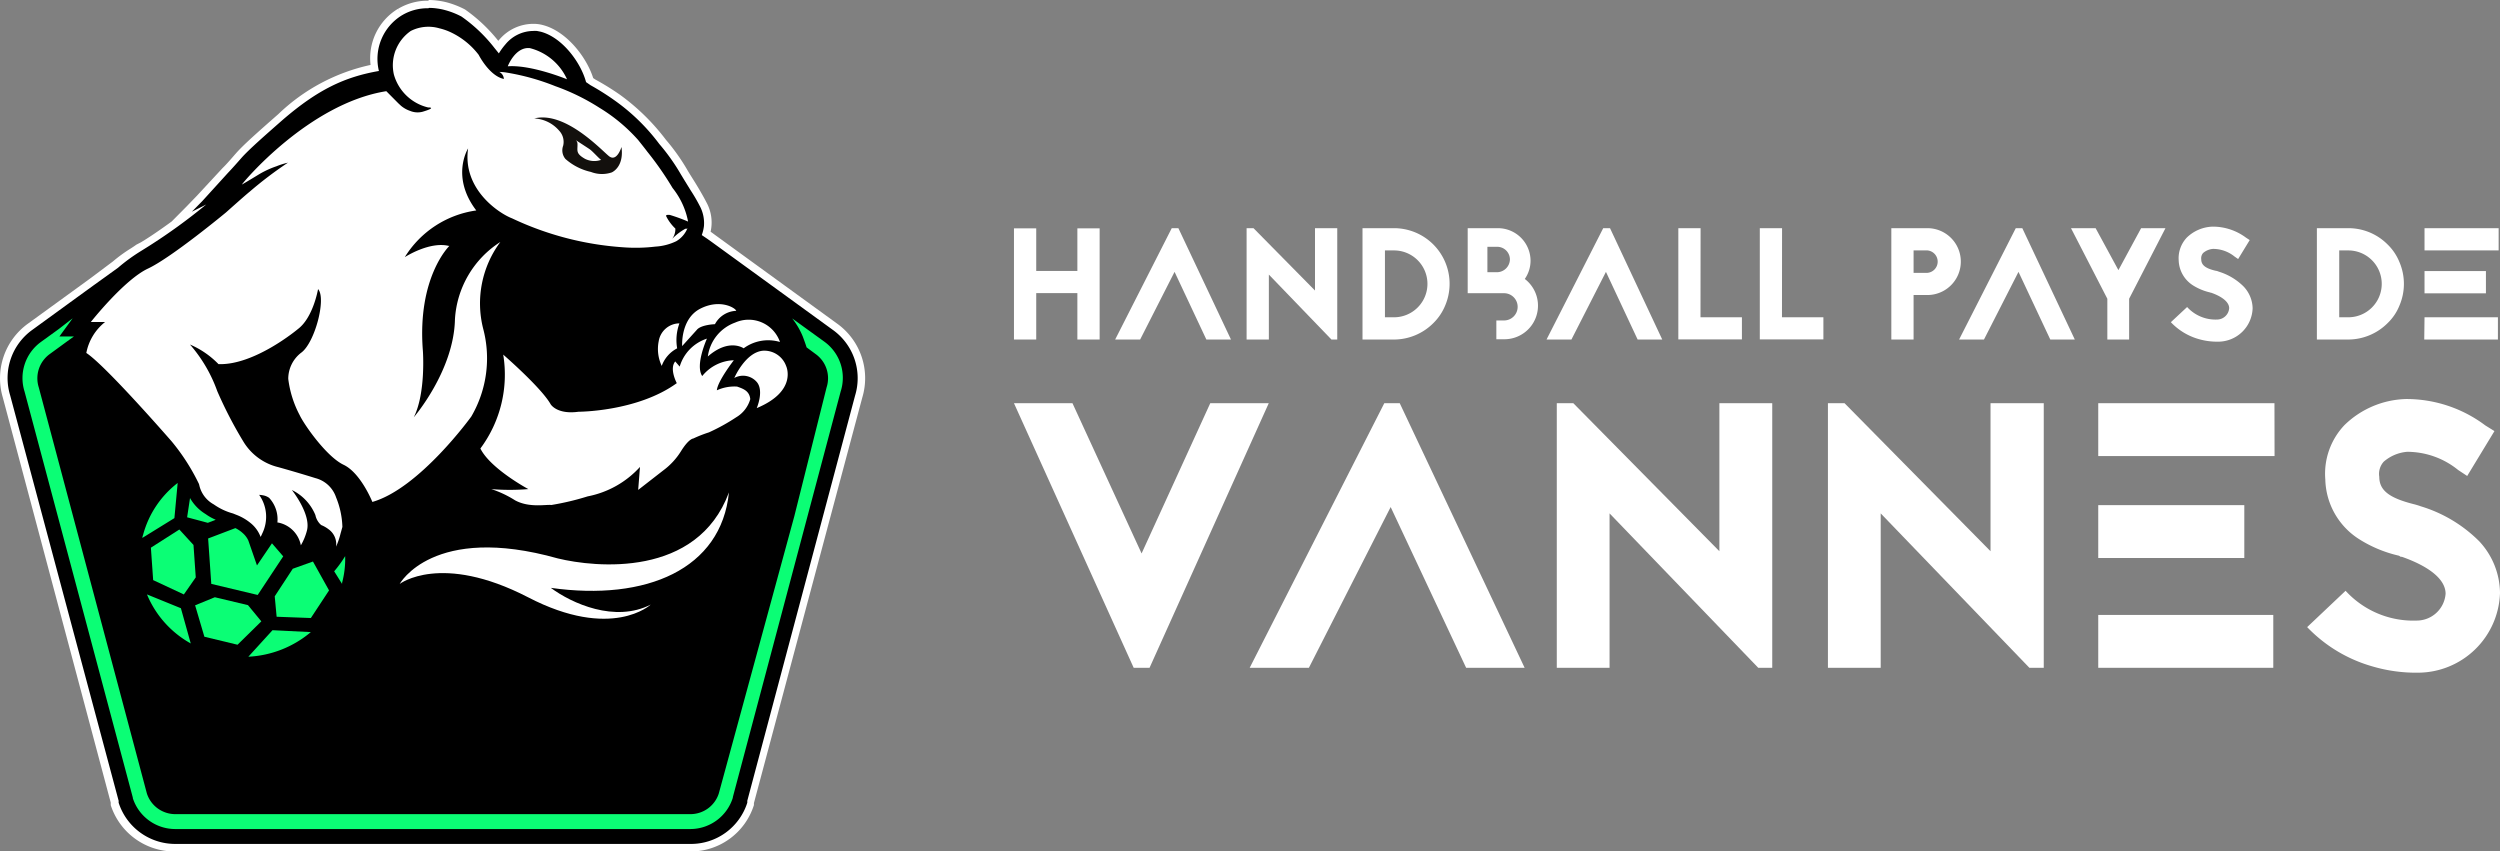
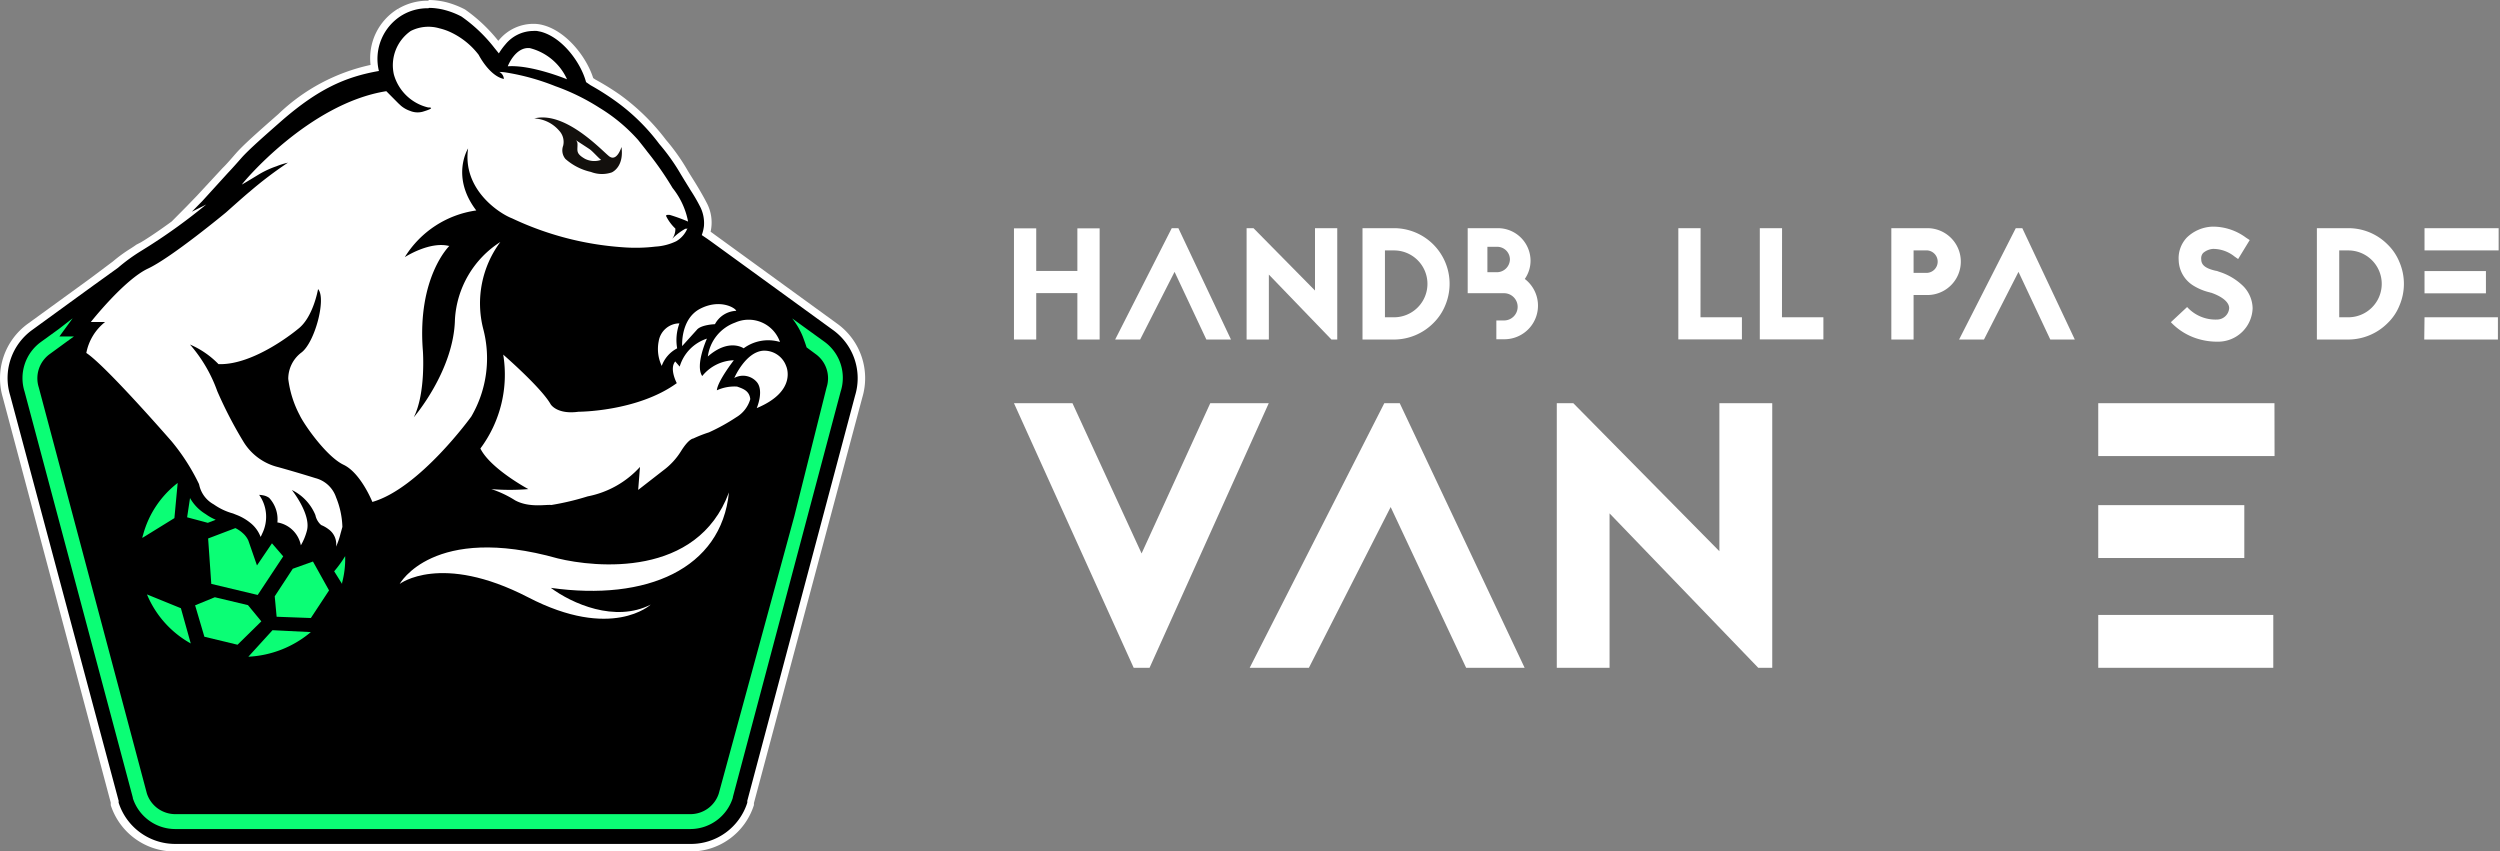
<svg xmlns="http://www.w3.org/2000/svg" width="237.322" height="80.829" viewBox="0 0 237.322 80.829">
  <rect x="0" y="0" width="237.322" height="80.829" fill="#808080" stroke="none" />
  <g id="Calque_2" data-name="Calque 2" transform="translate(0.001 0.04)">
    <g id="Calque_1" data-name="Calque 1" transform="translate(-0.001 -0.04)">
      <path id="Tracé_1" data-name="Tracé 1" d="M117.649,25.1h2.113V35.654h-2.113V31.248h-3.906v4.406H111.63V25.1h2.113v4.044h3.906Z" transform="translate(-15.375 -3.423)" fill="#fff" />
      <path id="Tracé_2" data-name="Tracé 2" d="M128.771,25.08l4.993,10.571h-2.337l-3.018-6.424-3.268,6.424H122.77l5.372-10.571Z" transform="translate(-16.909 -3.42)" fill="#fff" />
      <path id="Tracé_3" data-name="Tracé 3" d="M145.294,35.651l-5.941-6.165v6.165H137.24V25.08h.655L143.733,31V25.08h2.113V35.651Z" transform="translate(-18.902 -3.42)" fill="#fff" />
      <path id="Tracé_4" data-name="Tracé 4" d="M152.992,25.08a5.281,5.281,0,0,1,4.855,7.347,4.993,4.993,0,0,1-1.13,1.673,5.294,5.294,0,0,1-3.725,1.552H150V25.08Zm0,8.459a3.173,3.173,0,0,0,0-6.346h-.862v6.346Z" transform="translate(-20.659 -3.42)" fill="#fff" />
      <path id="Tracé_5" data-name="Tracé 5" d="M165.029,33.841a1.293,1.293,0,0,0,0-2.587H161.58V25.08h2.88a3.1,3.1,0,0,1,3.087,3.1A3.018,3.018,0,0,1,167,29.9a3.19,3.19,0,0,1-1.94,5.725H164.3V33.841Zm-.664-4.579a1.242,1.242,0,0,0,1.224-1.224,1.207,1.207,0,0,0-1.224-1.19h-.914v2.414Z" transform="translate(-22.254 -3.42)" fill="#fff" />
-       <path id="Tracé_6" data-name="Tracé 6" d="M176.287,25.08l4.958,10.571h-2.337L175.9,29.228l-3.277,6.424H170.26l5.381-10.571Z" transform="translate(-23.45 -3.42)" fill="#fff" />
      <path id="Tracé_7" data-name="Tracé 7" d="M186.874,33.539h3.932v2.1H184.77V25.08h2.113Z" transform="translate(-25.448 -3.42)" fill="#fff" />
      <path id="Tracé_8" data-name="Tracé 8" d="M195.844,33.539h3.932v2.1H193.74V25.08h2.113Z" transform="translate(-26.684 -3.42)" fill="#fff" />
      <path id="Tracé_9" data-name="Tracé 9" d="M211.643,25.08a3.173,3.173,0,1,1,0,6.346h-1.311v4.225H208.22V25.08Zm0,4.242a1.069,1.069,0,0,0,0-2.13h-1.311v2.13Z" transform="translate(-28.678 -3.42)" fill="#fff" />
      <path id="Tracé_10" data-name="Tracé 10" d="M221.681,25.08l4.984,10.571h-2.328l-3.018-6.424-3.277,6.424H215.68l5.381-10.571Z" transform="translate(-29.706 -3.42)" fill="#fff" />
-       <path id="Tracé_11" data-name="Tracé 11" d="M236.968,25.08l-3.449,6.7v3.872h-2.069V31.78L228,25.08h2.337l2.164,3.984,2.156-3.984Z" transform="translate(-31.403 -3.42)" fill="#fff" />
      <path id="Tracé_12" data-name="Tracé 12" d="M242.7,31.153a5.225,5.225,0,0,1-1.6-.664,2.923,2.923,0,0,1-1.362-2.388,2.854,2.854,0,0,1,.776-2.156,3.673,3.673,0,0,1,2.457-1.035,5.286,5.286,0,0,1,3.165,1.052l.345.224-1.1,1.8-.345-.241A3.251,3.251,0,0,0,243,27.023a1.63,1.63,0,0,0-.94.388.759.759,0,0,0-.181.6c0,.543.4.862,1.362,1.086a1.031,1.031,0,0,1,.3.086,5.691,5.691,0,0,1,2.354,1.405,3.087,3.087,0,0,1,.862,2.061,3.277,3.277,0,0,1-3.277,3.182,6.3,6.3,0,0,1-1.854-.25,5.8,5.8,0,0,1-2.63-1.6l1.543-1.44a3.639,3.639,0,0,0,2.828,1.19,1.164,1.164,0,0,0,1.164-1.078c0-.569-.647-1.1-1.725-1.474h-.043Z" transform="translate(-32.918 -3.396)" fill="#fff" />
      <path id="Tracé_13" data-name="Tracé 13" d="M258.053,25.08a5.243,5.243,0,0,1,3.725,1.543,4.863,4.863,0,0,1,1.13,1.681,5.234,5.234,0,0,1,0,4.122,4.751,4.751,0,0,1-1.13,1.673,5.294,5.294,0,0,1-3.725,1.552H255.07V25.08Zm0,8.459a3.173,3.173,0,0,0,0-6.346h-.862v6.346Z" transform="translate(-35.131 -3.42)" fill="#fff" />
      <path id="Tracé_14" data-name="Tracé 14" d="M273.952,27.193h-7.036V25.08h7.036Zm-7.036,1.957h5.829v2.113h-5.829Zm0,4.389h6.967v2.113H266.89Z" transform="translate(-36.759 -3.42)" fill="#fff" />
      <path id="Tracé_15" data-name="Tracé 15" d="M122.995,69.468,111.63,44.35h5.553l6.562,14.262,6.519-14.262h5.553L124.5,69.468Z" transform="translate(-15.375 -6.074)" fill="#fff" />
      <path id="Tracé_16" data-name="Tracé 16" d="M151.825,44.35l11.856,25.118h-5.553l-7.165-15.262L143.2,69.468H137.58L150.359,44.35Z" transform="translate(-18.949 -6.074)" fill="#fff" />
      <path id="Tracé_17" data-name="Tracé 17" d="M190.515,69.468,176.4,54.809V69.468h-5.01V44.35h1.569L186.825,58.4V44.35h5.018V69.468Z" transform="translate(-23.606 -6.074)" fill="#fff" />
-       <path id="Tracé_18" data-name="Tracé 18" d="M220.365,69.468,206.25,54.809V69.468h-5.01V44.35h1.578L216.675,58.4V44.35h5.053V69.468Z" transform="translate(-27.717 -6.074)" fill="#fff" />
      <path id="Tracé_19" data-name="Tracé 19" d="M247.737,49.368H231V44.35h16.728ZM231,54.025h13.865v5.018H231Zm0,10.425h16.616v5.018H231Z" transform="translate(-31.816 -6.074)" fill="#fff" />
-       <path id="Tracé_20" data-name="Tracé 20" d="M262.717,58.764a12.072,12.072,0,0,1-3.794-1.578,6.9,6.9,0,0,1-3.2-5.656,6.7,6.7,0,0,1,1.828-5.174,8.7,8.7,0,0,1,5.838-2.466,12.477,12.477,0,0,1,7.528,2.509l.862.535-2.587,4.26-.862-.569a7.7,7.7,0,0,0-4.837-1.725,3.872,3.872,0,0,0-2.225.94,1.724,1.724,0,0,0-.422,1.431c0,1.285.931,2,3.225,2.587a6.6,6.6,0,0,1,.716.216A13.271,13.271,0,0,1,270.34,57.4a7.278,7.278,0,0,1,1.966,4.906,7.812,7.812,0,0,1-7.76,7.562,14.658,14.658,0,0,1-4.406-.612A13.8,13.8,0,0,1,254,65.542l3.647-3.449a8.7,8.7,0,0,0,6.743,2.828,2.751,2.751,0,0,0,2.751-2.544c0-1.362-1.535-2.587-4.147-3.509h-.112Z" transform="translate(-34.984 -6.011)" fill="#fff" />
      <path id="Tracé_21" data-name="Tracé 21" d="M16.7,80.5a6.036,6.036,0,0,1-5.725-4.165v-.216L.671,37.661A6.036,6.036,0,0,1,2.9,31.1l5.838-4.311,2.285-1.664a13.7,13.7,0,0,1,1.656-1.233l.517-.345.862-.509c.655-.388,1.6-1.035,2.587-1.725l2.38-2.457,2.432-2.63c.4-.414.966-1.052,1.3-1.44.69-.776,2.087-2.009,3.975-3.665a17.787,17.787,0,0,1,8.907-4.656A5.174,5.174,0,0,1,38,1.153h0A5.01,5.01,0,0,1,40.767.42a5.682,5.682,0,0,1,.862.06,5.622,5.622,0,0,1,.776.155,7.174,7.174,0,0,1,1.63.638,14.788,14.788,0,0,1,3.268,3.1l.078.112a5.07,5.07,0,0,1,.4-.5,3.828,3.828,0,0,1,2.845-1.337,4.078,4.078,0,0,1,.457,0,2.587,2.587,0,0,1,.388.078c2.113.552,3.941,2.9,4.544,4.906l.319.224a23.652,23.652,0,0,1,2.259,1.4A19.5,19.5,0,0,1,62.9,13.466a19.876,19.876,0,0,1,2.087,2.889h0c.233.379.517.862.914,1.492s.629,1.043.862,1.5a3.863,3.863,0,0,1,.44,2.121,3.492,3.492,0,0,1-.138.664l.31.207L79.388,31.1a6.036,6.036,0,0,1,2.225,6.622L71.343,76.135v.2A5.958,5.958,0,0,1,65.591,80.5Z" transform="translate(-0.059 -0.023)" />
      <path id="Tracé_22" data-name="Tracé 22" d="M40.707.71a5.45,5.45,0,0,1,.811.06,5.389,5.389,0,0,1,.724.147,7.416,7.416,0,0,1,1.561.612,14.469,14.469,0,0,1,3.147,3l.405.5a6.036,6.036,0,0,1,.629-.862A3.449,3.449,0,0,1,50.572,2.9a3.1,3.1,0,0,1,.405,0l.345.069c2.061.535,3.82,2.94,4.311,4.786l.423.293a24.435,24.435,0,0,1,2.268,1.431,18.97,18.97,0,0,1,4.26,4.148,19.056,19.056,0,0,1,2.035,2.863c.233.388.526.862.94,1.535A16.048,16.048,0,0,1,66.42,19.5a3.449,3.449,0,0,1,.405,1.914,3.846,3.846,0,0,1-.207.862l.535.362.4.285,11.52,8.364a5.639,5.639,0,0,1,2.1,6.217L70.939,75.977v.181a5.613,5.613,0,0,1-5.406,3.915H16.642a5.639,5.639,0,0,1-5.381-3.915v-.181L.966,37.5a5.631,5.631,0,0,1,2.087-6.217L7.26,28.225,8.9,27.035l2.311-1.664A17.013,17.013,0,0,1,13.365,23.8l.8-.5a54.194,54.194,0,0,0,5.415-3.932l-.388.2-.983.491,1-1.017,2.423-2.664c.388-.405.931-1.017,1.3-1.44.681-.767,2.13-2.044,3.949-3.639,3.294-2.828,5.829-4.035,9.088-4.6a4.846,4.846,0,0,1,2.207-5.3h0a4.734,4.734,0,0,1,2.5-.655m0-.716h0a5.441,5.441,0,0,0-2.9.776h0l.388.6-.4-.6a5.475,5.475,0,0,0-2.587,5.32,18.185,18.185,0,0,0-8.752,4.665c-1.906,1.673-3.311,2.914-4.01,3.708-.336.379-.862,1.009-1.285,1.414L18.685,18.55l-.974,1.009L16.3,20.982c-.957.7-1.871,1.328-2.509,1.725h0l-.405.25-.448.233h0c-.164.121-.336.233-.509.345A14.038,14.038,0,0,0,10.7,24.793L8.476,26.457l-1.638,1.19L2.63,30.7a6.4,6.4,0,0,0-2.363,7L10.511,76.15v.241a6.355,6.355,0,0,0,6.036,4.4H65.532a6.3,6.3,0,0,0,6.036-4.406v-.095h0v-.095L81.855,37.7a6.372,6.372,0,0,0-2.363-7L67.955,22.319l-.4-.293h0l-.1-.069a3.984,3.984,0,0,0-.4-2.8c-.241-.466-.526-.966-.862-1.526s-.69-1.1-.914-1.483h0a19.418,19.418,0,0,0-2.061-2.914A20.6,20.6,0,0,0,58.8,8.919,25.55,25.55,0,0,0,56.5,7.5l-.19-.129c-.664-2.078-2.587-4.458-4.76-5.027a3.389,3.389,0,0,0-.931-.121,4.242,4.242,0,0,0-3.19,1.466l-.129.147A15.167,15.167,0,0,0,44.139.857,8.554,8.554,0,0,0,42.415.184,7.317,7.317,0,0,0,41.553.02a6.476,6.476,0,0,0-.862-.06Z" transform="translate(0.001 0.04)" fill="#fff" />
      <path id="Tracé_23" data-name="Tracé 23" d="M80.144,41.95,69.908,80.459h0v.052a4.234,4.234,0,0,1-4.035,2.975H16.983a4.234,4.234,0,0,1-4.035-2.932V80.5h0L2.669,41.95a4.242,4.242,0,0,1,1.552-4.7l.31-.224L5.9,36.035,7.239,35,5.98,36.725H7.36l-.647.466-.647.474L5.057,38.4a2.845,2.845,0,0,0-1.035,3.165L14.284,80.114a2.837,2.837,0,0,0,2.7,1.957H65.873a2.828,2.828,0,0,0,2.7-1.957L75.746,53.78l.181-.724,2.88-11.494A2.82,2.82,0,0,0,77.772,38.4l-.862-.638c-.112-.354-.241-.7-.362-1.026h0a7.122,7.122,0,0,0-1.009-1.725l3.1,2.242A4.234,4.234,0,0,1,80.144,41.95Z" transform="translate(-0.34 -4.786)" fill="#0bfe75" />
      <path id="Tracé_24" data-name="Tracé 24" d="M39.378,10.411a2.7,2.7,0,0,0,.862.483h0a1.862,1.862,0,0,0,1.164.086c1.4-.414.6-.414.6-.414h-.06A4.449,4.449,0,0,1,38.7,7.445a3.966,3.966,0,0,1,1.6-4.139,3.716,3.716,0,0,1,2.725-.25,5.458,5.458,0,0,1,1.207.44A7.2,7.2,0,0,1,46.75,5.574s.983,1.949,2.337,2.276h.052a.8.8,0,0,0-.431-.655,4.139,4.139,0,0,1,.681.06,21.928,21.928,0,0,1,4.639,1.293A20.548,20.548,0,0,1,58.218,10.6a16.056,16.056,0,0,1,3.673,3.061c.293.371.586.733.862,1.1a30.258,30.258,0,0,1,2.4,3.449,7.269,7.269,0,0,1,1.474,3.19h0a16.505,16.505,0,0,0-1.725-.629c-.267-.026-.414,0-.345.138a4.216,4.216,0,0,0,.862,1.155,1.561,1.561,0,0,1-.3.974h0a5.372,5.372,0,0,1,1.25-.957H66.5l.069-.052A2.509,2.509,0,0,1,65.5,23.267a5.268,5.268,0,0,1-1.975.509,15.7,15.7,0,0,1-3.13.06,29.231,29.231,0,0,1-10.477-2.742c-1.224-.466-4.734-2.759-4.173-6.639,0,0-1.681,2.673.776,5.889a9.537,9.537,0,0,0-6.786,4.432s2.319-1.509,4.165-1.069h.069s-3.07,2.958-2.518,9.951c0,0,.3,4-.862,6.32,0,0,3.8-4.406,3.906-9.287a9.356,9.356,0,0,1,4.311-7.355,9.769,9.769,0,0,0-1.63,8.235,10.959,10.959,0,0,1-1.13,8.338s-4.924,6.829-9.39,8.105c0,0-1.1-2.751-2.733-3.527s-3.759-3.837-4.165-4.708a9.927,9.927,0,0,1-1.086-3.449A3.13,3.13,0,0,1,29.9,33.847c1.3-.94,2.406-5.173,1.6-6.036,0,0-.457,2.7-1.914,3.794,0,0-4.1,3.449-7.536,3.328a8.338,8.338,0,0,0-2.708-1.862A13.8,13.8,0,0,1,21.934,37.5a39.423,39.423,0,0,0,2.526,4.863,5.337,5.337,0,0,0,3.285,2.354c1.975.552,3.5,1.035,3.5,1.035h0a2.8,2.8,0,0,1,1.966,1.828,7.982,7.982,0,0,1,.6,2.811c-.06.207-.112.414-.172.612a6.984,6.984,0,0,1-.431,1.259A1.725,1.725,0,0,0,32.5,50.61a2.923,2.923,0,0,0-.7-.4l-.095-.086a1.725,1.725,0,0,1-.457-.862,4.578,4.578,0,0,0-2.233-2.38s1.837,2.294,1.431,3.846a5.493,5.493,0,0,1-.578,1.405A2.725,2.725,0,0,0,27.9,50.015a1.957,1.957,0,0,0-.259-.052,2.994,2.994,0,0,0-.785-2.337,1.414,1.414,0,0,0-.543-.233,2.89,2.89,0,0,0-.405-.052,3.6,3.6,0,0,1,.31,3.639c-.052.112-.1.233-.172.354a3.078,3.078,0,0,0-1-1.354h0a4.794,4.794,0,0,0-1.319-.75l-.3-.121a5.812,5.812,0,0,1-1.828-.862,2.759,2.759,0,0,1-1.362-1.776,1.552,1.552,0,0,0-.043-.164,19.727,19.727,0,0,0-2.587-4.035s-6.26-7.2-8.105-8.4a4.924,4.924,0,0,1,1.785-2.94H9.931s3.165-4.01,5.424-5.07,7.415-5.337,7.415-5.337,1.862-1.664,2.225-1.949a36.578,36.578,0,0,1,3.647-2.768,7.226,7.226,0,0,0-1.1.345,8.7,8.7,0,0,0-1.6.733c-.673.414-1.612.974-1.673,1,.095-.19,6.355-7.691,13.71-8.864l1.138,1.147Z" transform="translate(-1.308 -0.366)" fill="#fff" />
      <path id="Tracé_25" data-name="Tracé 25" d="M55.9,6.983s.707-1.871,2.1-1.725a5.3,5.3,0,0,1,3.527,2.958S58.151,6.819,55.9,6.983Z" transform="translate(-7.699 -0.689)" fill="#fff" />
      <path id="Tracé_26" data-name="Tracé 26" d="M58.82,12.985a3.328,3.328,0,0,1,2.363,1.164,1.552,1.552,0,0,1,.379,1.423,1.268,1.268,0,0,0,.216,1.259A5.441,5.441,0,0,0,64.2,18.064a2.9,2.9,0,0,0,1.975.043c.259-.121,1.155-.707.923-2.414,0,0-.44,1.483-1.2.862S61.726,12.261,58.82,12.985Z" transform="translate(-8.101 -1.741)" fill="#13100d" />
      <path id="Tracé_27" data-name="Tracé 27" d="M63.39,15.39s1.052.681,1.319.862.862.862,1.086,1.009a1.966,1.966,0,0,1-1.535-.1c-.724-.414-.733-.664-.716-1.069S63.571,15.571,63.39,15.39Z" transform="translate(-8.73 -2.085)" fill="#fff" />
      <path id="Tracé_28" data-name="Tracé 28" d="M55.054,38.758s3.6,3.121,4.5,4.708c0,0,.578,1,2.647.716,0,0,5.579,0,9.33-2.716,0,0-.733-1.362-.147-2.061l.423.491a3.975,3.975,0,0,1,2.587-2.656s-1.147,2.526-.448,3.553a4.009,4.009,0,0,1,3-1.5s-1.543,1.983-1.612,2.854a4,4,0,0,1,1.923-.354c.586.207,1.164.405,1.25,1.19a2.94,2.94,0,0,1-1.337,1.725,18.522,18.522,0,0,1-2.587,1.431,12.2,12.2,0,0,0-1.492.586s-.414,0-1.164,1.207a6.553,6.553,0,0,1-1.656,1.8l-2.406,1.871.172-2.182a9.028,9.028,0,0,1-4.967,2.794,25.169,25.169,0,0,1-3.449.819c-.483-.069-2.1.293-3.449-.448a9.864,9.864,0,0,0-2.251-1.061,21.289,21.289,0,0,0,3.518,0s-3.6-1.931-4.553-3.854A11.735,11.735,0,0,0,55.054,38.758Z" transform="translate(-7.284 -5.095)" fill="#fff" />
      <path id="Tracé_29" data-name="Tracé 29" d="M82.97,44.019s.716-1.647,0-2.483a1.725,1.725,0,0,0-2.13-.379s1.043-2.432,2.716-2.587a2.207,2.207,0,0,1,2.207,1.457S86.876,42.389,82.97,44.019Z" transform="translate(-11.134 -5.277)" fill="#fff" />
      <path id="Tracé_30" data-name="Tracé 30" d="M84.776,37.273a3.923,3.923,0,0,0-3.449.6s-1.38-.992-3.4.776a3.966,3.966,0,0,1,2.587-3.216,3.147,3.147,0,0,1,4.26,1.837Z" transform="translate(-10.733 -4.808)" fill="#fff" />
      <path id="Tracé_31" data-name="Tracé 31" d="M80.23,34.078a2.388,2.388,0,0,0-2.018,1.268s-1.328.043-1.725.543L75.1,37.424s-.172-2.587,1.725-3.553S80.187,33.828,80.23,34.078Z" transform="translate(-10.343 -4.571)" fill="#fff" />
      <path id="Tracé_32" data-name="Tracé 32" d="M74.474,35.56a4.579,4.579,0,0,0-.216,2.371A3.044,3.044,0,0,0,72.793,39.6a3.768,3.768,0,0,1-.285-2.354A2.009,2.009,0,0,1,74.474,35.56Z" transform="translate(-9.976 -4.863)" fill="#fff" />
      <path id="Tracé_33" data-name="Tracé 33" d="M44,62.862s3.139-5.769,15.021-2.423c3.544.862,13.227,1.862,16.236-6.269-.724,7.269-7.812,10.347-16.909,9.062,2,1.483,6.1,3.328,9.485,1.587,0,0-3.682,3.449-11.658-.7C47.9,59.852,44,62.862,44,62.862Z" transform="translate(-6.06 -7.427)" fill="#fff" />
      <path id="Tracé_34" data-name="Tracé 34" d="M30.041,60.782l-2.423,3.665-4.406-1.052-.3-4.311L25.5,58.1a3.018,3.018,0,0,1,.6.388l.078.069a2.1,2.1,0,0,1,.552.724l.819,2.363,1.423-2.1Z" transform="translate(-3.155 -7.968)" fill="#0bfe75" />
      <path id="Tracé_35" data-name="Tracé 35" d="M37.54,63.725v.1l-.75-1.2a10.752,10.752,0,0,0,1.043-1.44,8.821,8.821,0,0,1-.293,2.535Z" transform="translate(-5.067 -8.393)" fill="#0bfe75" />
      <path id="Tracé_36" data-name="Tracé 36" d="M33.272,69.521a9.976,9.976,0,0,1-5.932,2.337l2.294-2.518Z" transform="translate(-3.765 -9.516)" fill="#0bfe75" />
-       <path id="Tracé_37" data-name="Tracé 37" d="M20.336,70.056A9.485,9.485,0,0,1,16.18,65.4L19.4,66.711Z" transform="translate(-2.228 -8.973)" fill="#0bfe75" />
+       <path id="Tracé_37" data-name="Tracé 37" d="M20.336,70.056A9.485,9.485,0,0,1,16.18,65.4L19.4,66.711" transform="translate(-2.228 -8.973)" fill="#0bfe75" />
      <path id="Tracé_38" data-name="Tracé 38" d="M18.714,56.467l-3.044,1.88a1.141,1.141,0,0,1,.069-.285,9.226,9.226,0,0,1,3.285-4.932Z" transform="translate(-2.158 -7.283)" fill="#0bfe75" />
      <path id="Tracé_39" data-name="Tracé 39" d="M27.766,68,25.507,70.22l-3.147-.759-.88-2.983,1.871-.767,3.147.75Z" transform="translate(-2.958 -9.016)" fill="#0bfe75" />
      <path id="Tracé_40" data-name="Tracé 40" d="M35.4,64.522l-1.725,2.621-3.251-.121-.181-1.94,1.716-2.621.112-.034.138-.052,1.664-.595Z" transform="translate(-4.164 -8.475)" fill="#0bfe75" />
      <path id="Tracé_41" data-name="Tracé 41" d="M22.35,56.308a4.906,4.906,0,0,0,.966.543l-.75.293L20.6,56.618l.276-1.828a4.165,4.165,0,0,0,1.474,1.518Z" transform="translate(-2.837 -7.512)" fill="#0bfe75" />
-       <path id="Tracé_42" data-name="Tracé 42" d="M20.87,62.8l-1.13,1.621-2.914-1.362-.216-3.078,2.7-1.725,1.345,1.466Z" transform="translate(-2.287 -7.99)" fill="#0bfe75" />
    </g>
  </g>
</svg>